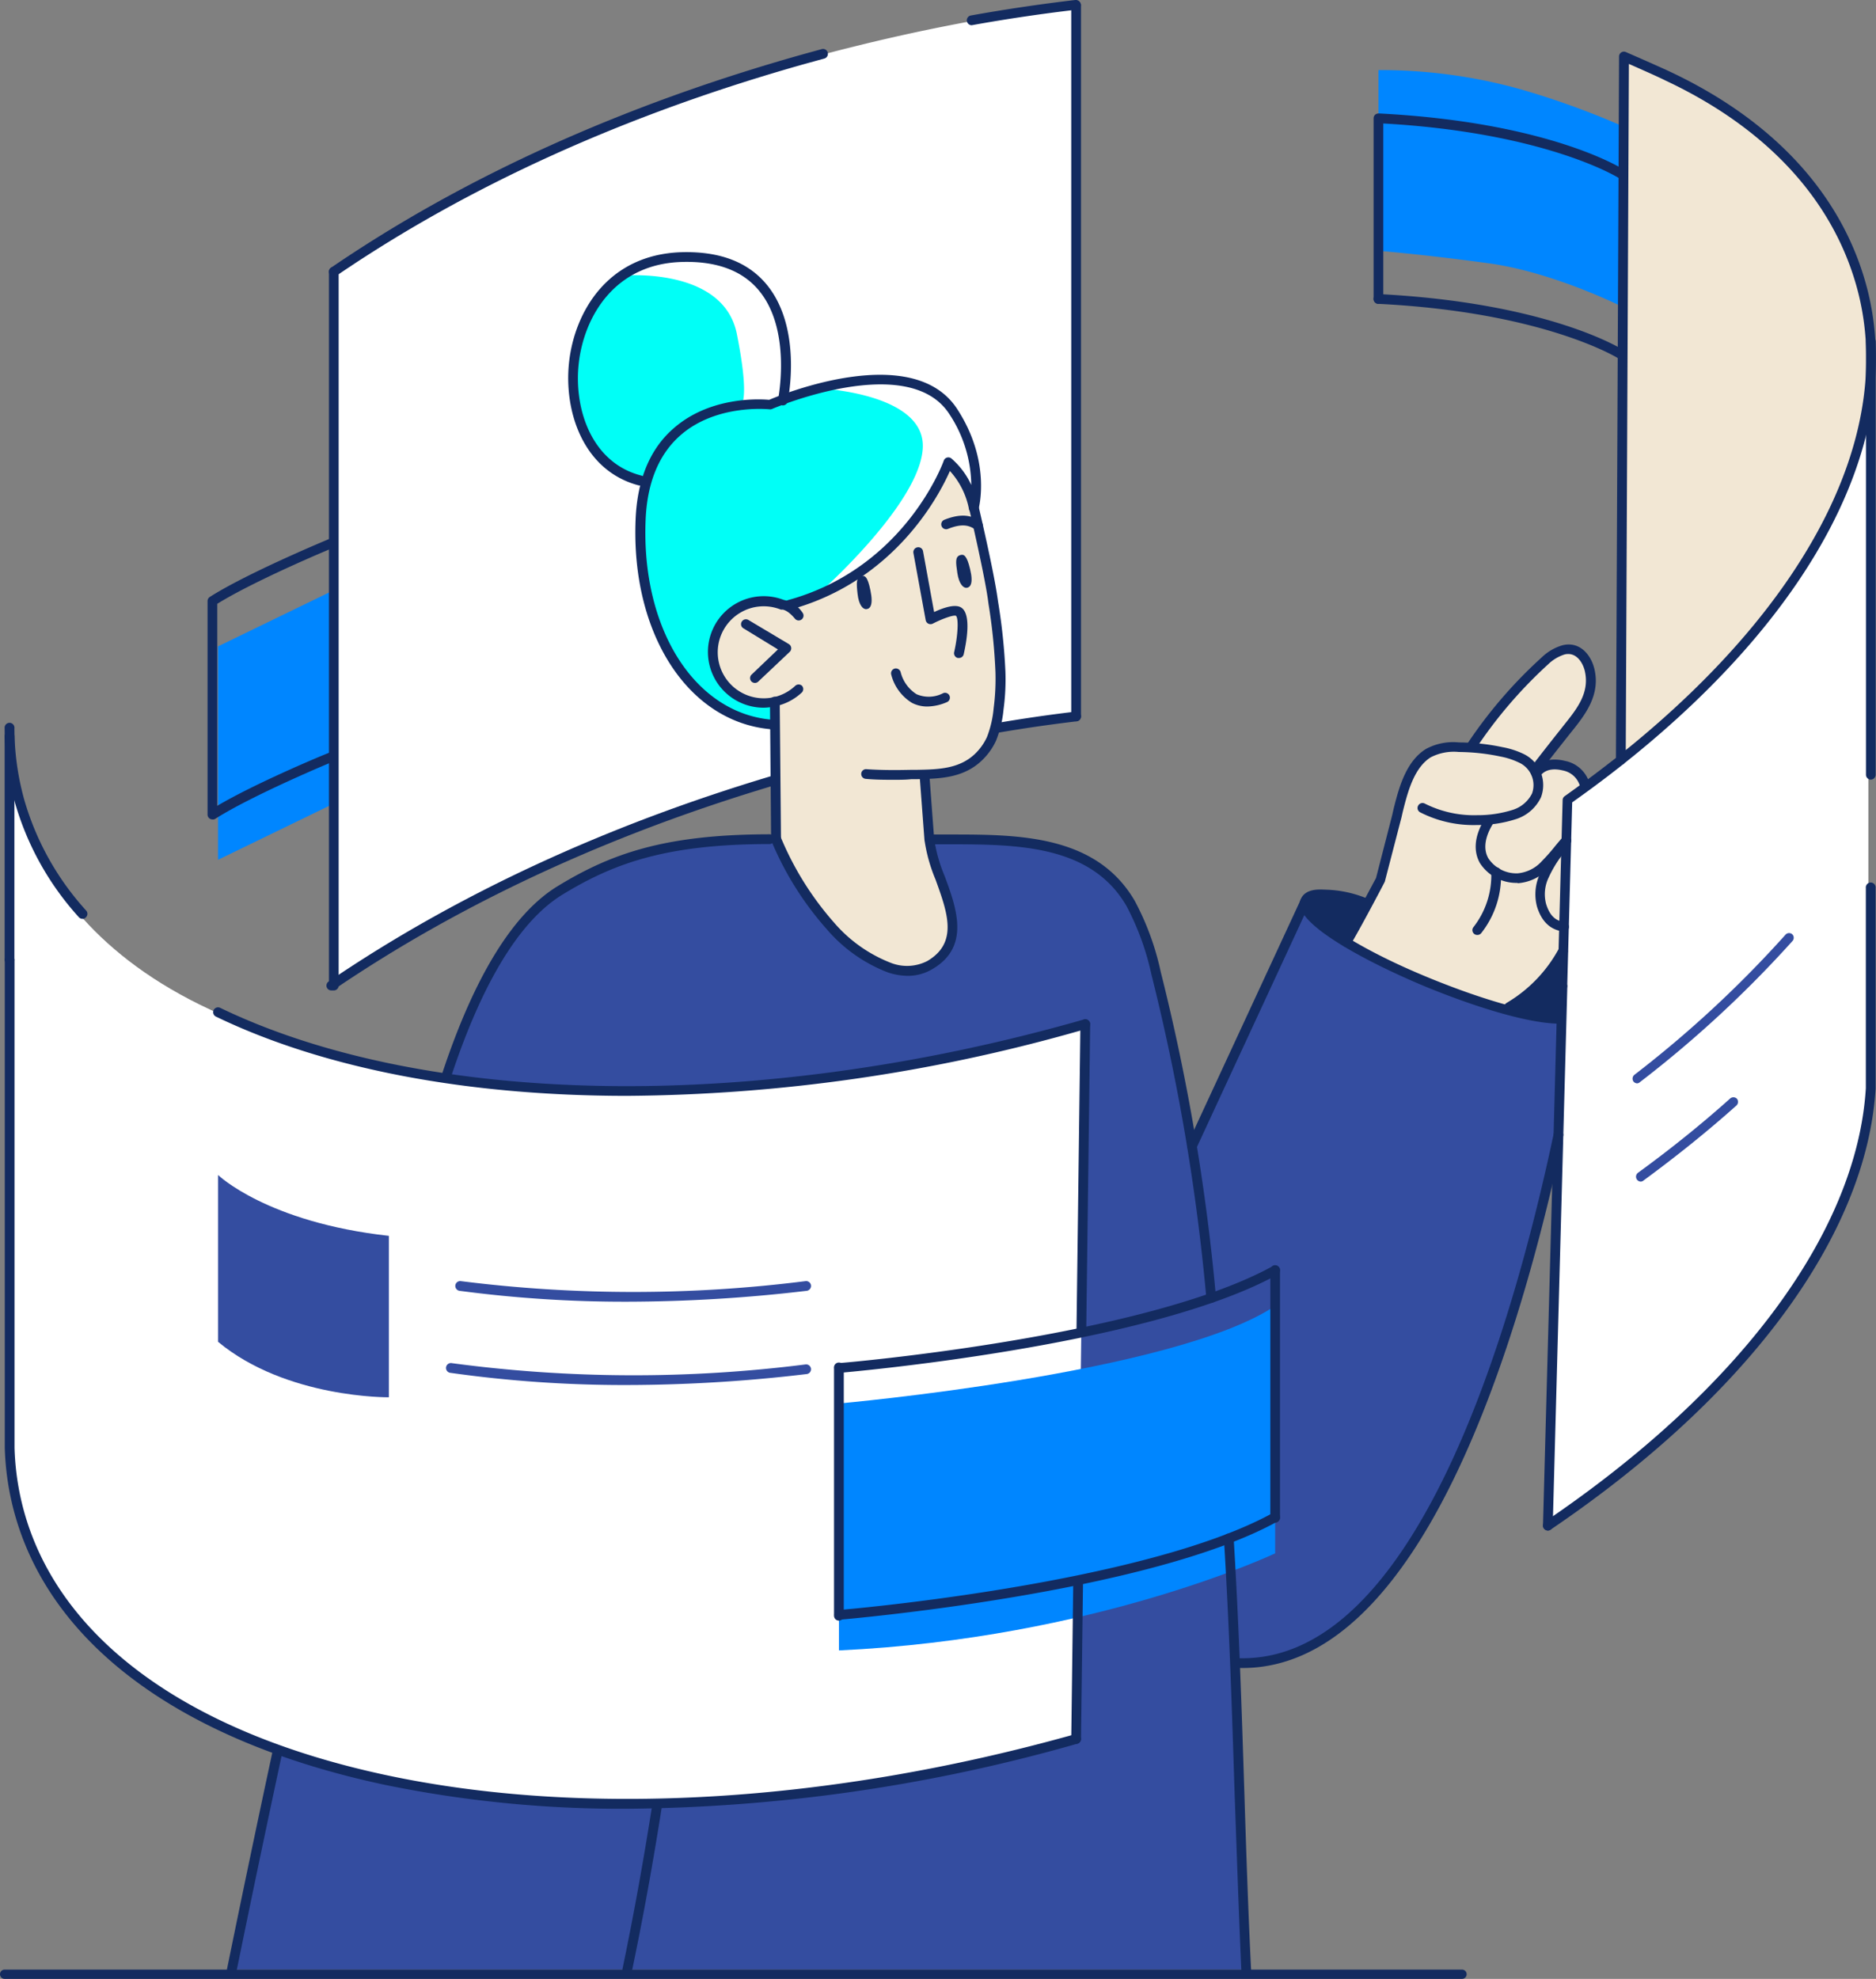
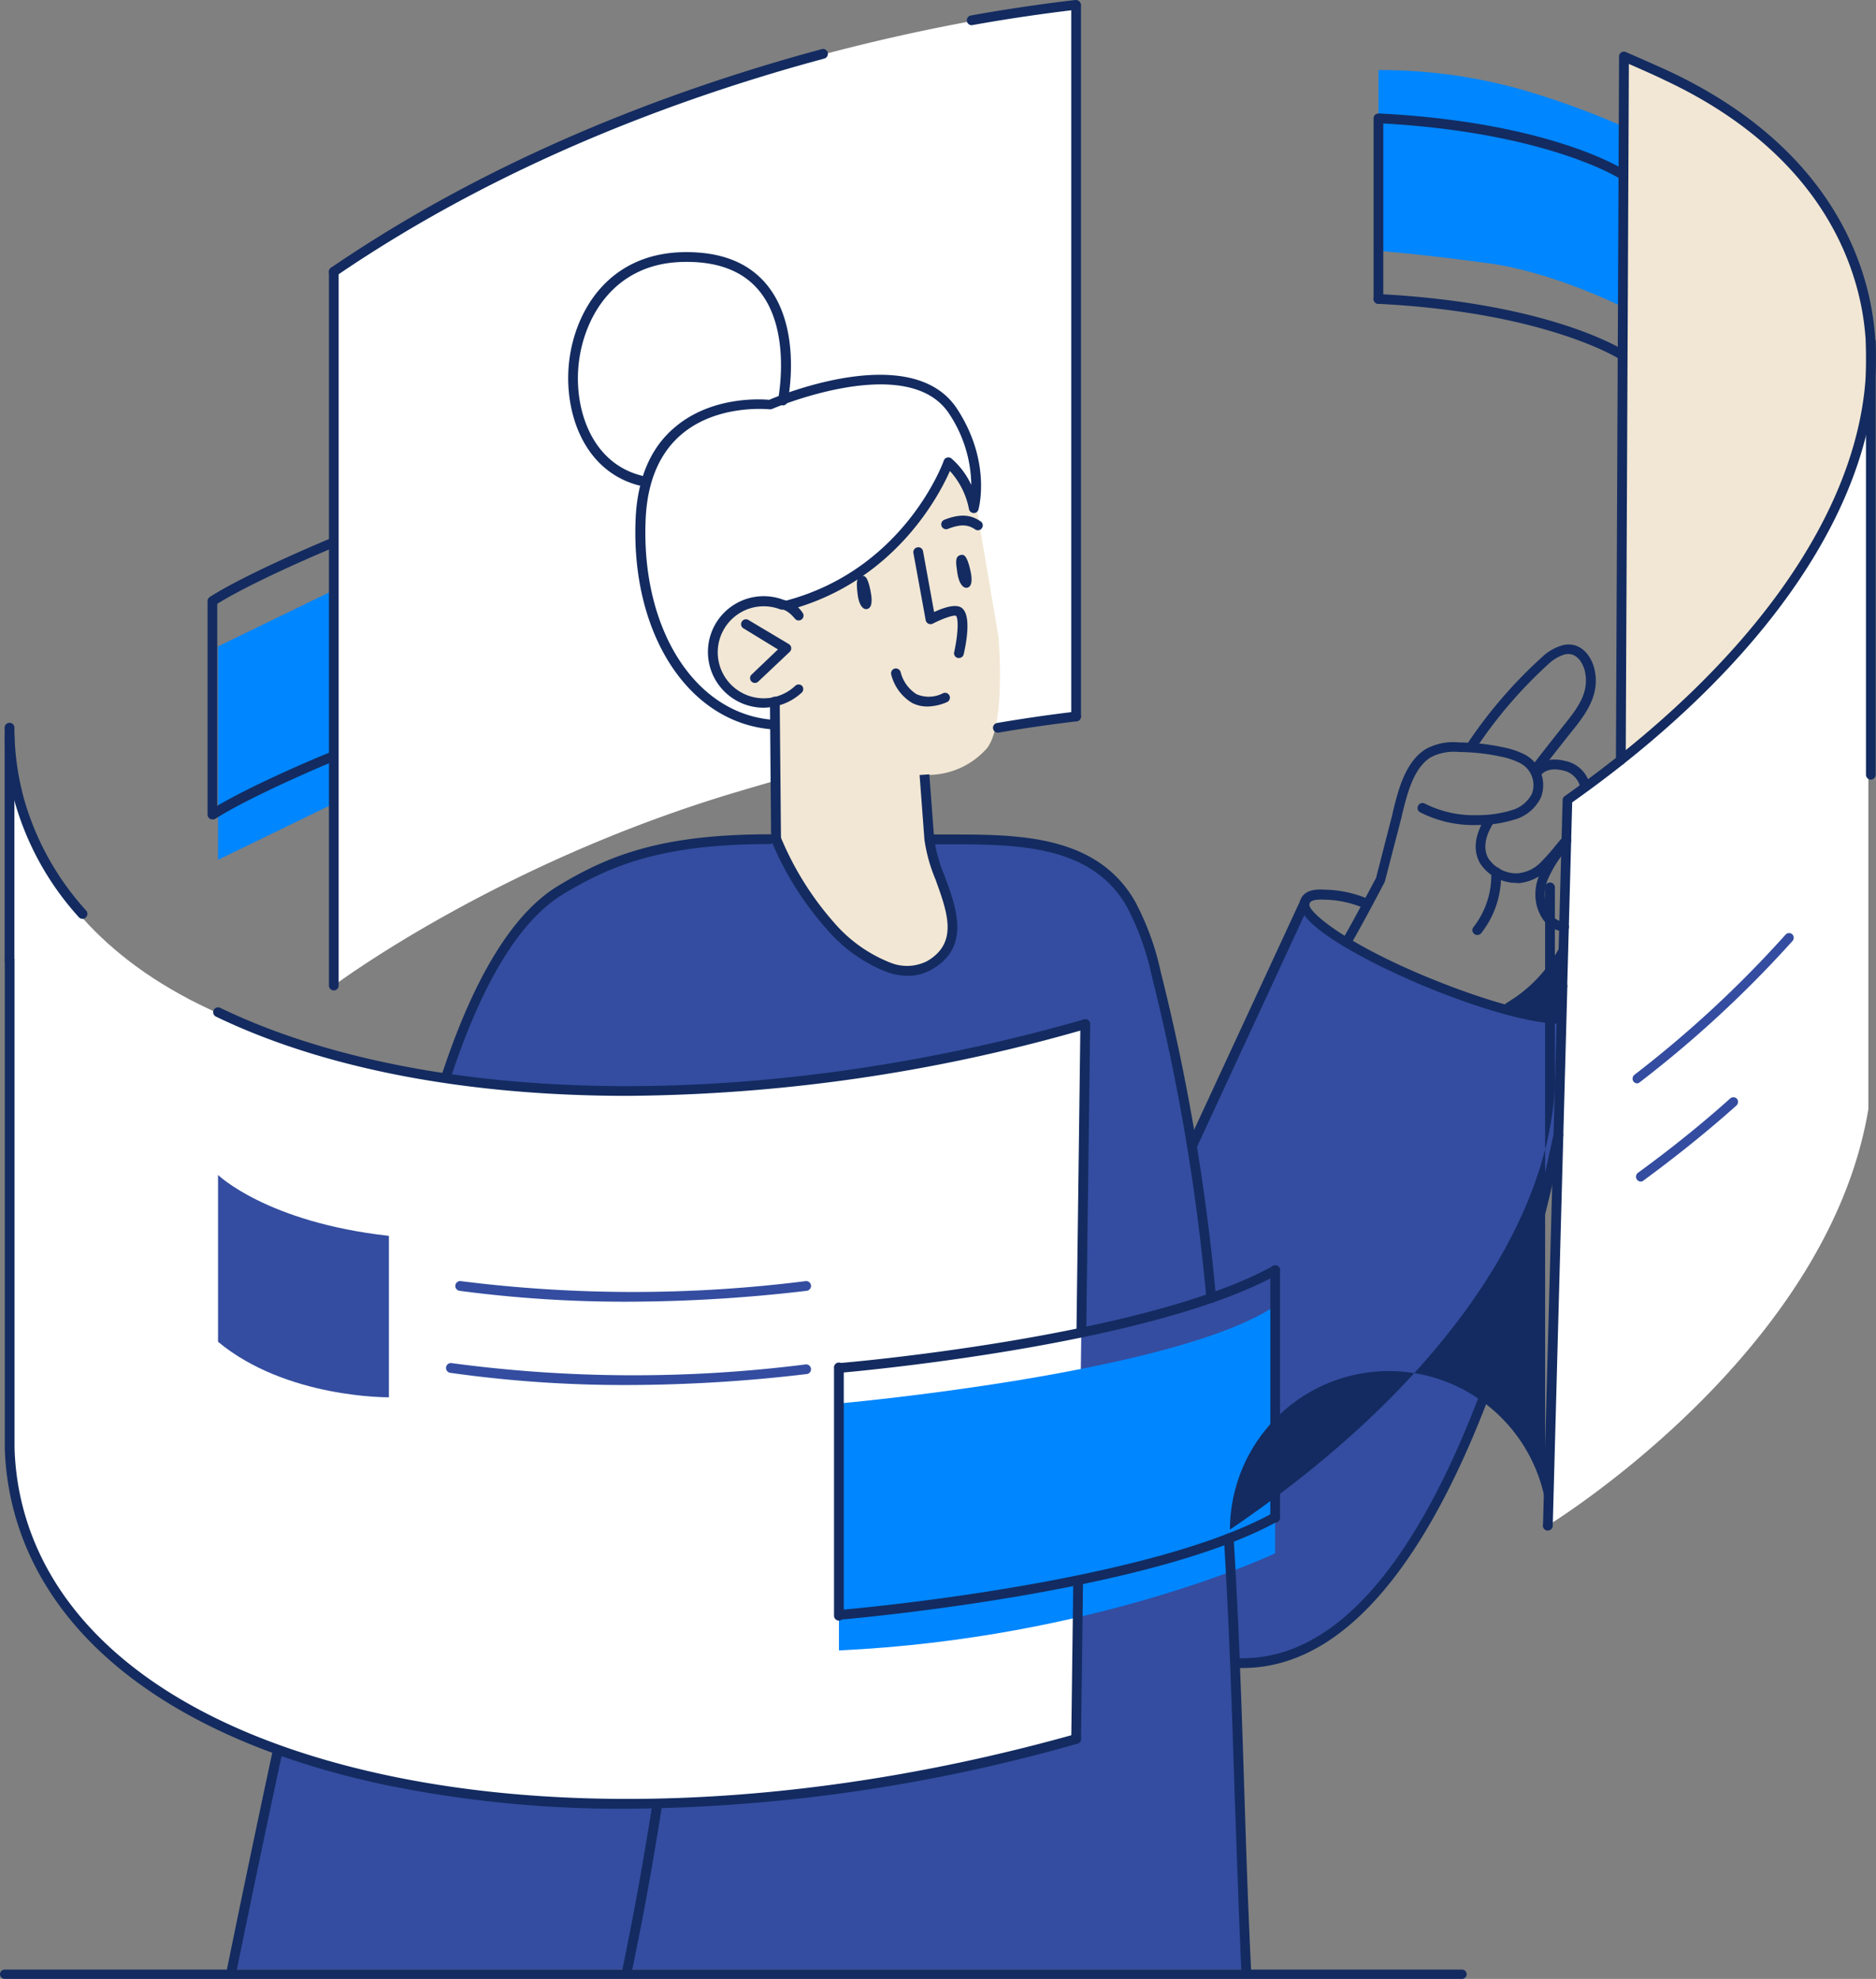
<svg xmlns="http://www.w3.org/2000/svg" id="Layer_1" data-name="Layer 1" viewBox="0 0 282.63 298.1">
  <rect x="0" y="0" width="282.63" height="298.1" fill="#808080" stroke="none" />
  <defs>
    <style>.cls-1{fill:#fff;}.cls-2{fill:#344da0;}.cls-3{fill:#f2e7d4;}.cls-4{fill:#00fff7;}.cls-5{fill:#0086ff;}.cls-6{fill:#132b60;}</style>
  </defs>
  <title>Projets_1</title>
  <path class="cls-1" d="M50.29,40.93V148.47s24.35-18.29,60.42-29.08,51.41-11.46,51.41-11.46V.73a293.56,293.56,0,0,0-58.84,13.82A234.82,234.82,0,0,0,50.29,40.93Z" />
  <path class="cls-2" d="M235,153.48s-24.49-2.69-38.69-17l-16.75,36.19s-5-23.6-6.31-29.34-1.47-17.06-32.66-16.87H116s-29.34-1.1-39.33,15.4-10.41,24.85-10.41,24.85L41.75,263.51l-6.82,33.18H187.75l-1.65-46.15s12.51,1.19,21.82-11.43a134,134,0,0,0,18.33-36.28c2.68-8.52,8.49-30.19,8.49-30.19Z" />
  <path class="cls-3" d="M116.9,126.37l-.25-20.67s-6.38,2-9.23-6S118,90.31,119.35,91c0,0,8.48-4,12-6.12,6.51-4,11.57-15.25,11.57-15.25l4,5.63,3.51,20.67s1.19,13.75-1.93,17a11.89,11.89,0,0,1-9.15,3.8l.72,9.68s2.47,7.92,2.82,9.28,2.21,7.81-3.64,9.57-10.72-1.83-13.62-5.31S116.9,126.37,116.9,126.37Z" />
-   <path class="cls-3" d="M202.86,141.28l4.94-8.37s2.84-15,4-16.17,2.5-4.37,9-4.21a9.39,9.39,0,0,0,1.4-1C222.41,111.35,234,98.3,234,98.3a4.88,4.88,0,0,1,4.56.61c2,1.62,1.46,4.83.43,6.64s-6.92,9.61-6.92,9.61,6,.06,6.58,2.74l-2.46,2.58-.76,23.63s-5.82,7.07-8.7,7.6C226.7,151.71,208,146.29,202.86,141.28Z" />
-   <path class="cls-4" d="M146.38,75.12a16.66,16.66,0,0,0-3.88-14.56c-6-7.09-24.91-.25-24.91-.25s2.69-8.3-1.28-14.86-12.61-9.09-20.4-5.18-10.69,14-9.15,20.87S93,72.22,97.44,72.4a40.92,40.92,0,0,0,.38,18.37c2.54,9.85,8.75,17.63,18.87,18.34l0-3.41s-7.61,1.14-8.82-5.35a8.07,8.07,0,0,1,5.44-9.58,24,24,0,0,1,5,.25,41.6,41.6,0,0,0,9-3.53,41.56,41.56,0,0,0,10.23-8.71C138.7,77.14,143,70,143,70S146,73.15,146.38,75.12Z" />
  <path class="cls-1" d="M236.16,120.48l-3,109.34s42.15-25.7,48.32-62.74V61.26a42.92,42.92,0,0,0-6.08-29.52C266.15,16.89,244.65,8.5,244.65,8.5l-.46,105.59Z" />
  <path class="cls-1" d="M163.5,154.27,162.12,262s-41.38,11.94-75.89,9.59-58-11-70.77-23.46S1.68,221.31,1.68,221.31l-.24-111.6s-2.82,29.93,35.43,44.58,81.13,9,85.05,8.62C129.42,162.14,163.5,154.27,163.5,154.27Z" />
  <path class="cls-5" d="M126.39,211.42s50.48-4.48,65.72-14.7V234S165,246.83,126.39,248.62Z" />
-   <path class="cls-6" d="M202.86,141.28l2.95-5s-8.38-2.11-9.16-.48S202.86,141.28,202.86,141.28Z" />
  <path class="cls-6" d="M235,144.54s-5.45,6.69-7.69,7.17c0,0,5.37,1.52,7.69,1.45Z" />
  <polygon class="cls-5" points="50.73 88.69 50.73 120.84 32.85 129.52 32.85 97.37 50.73 88.69" />
  <path class="cls-5" d="M244.25,18.92V46.14S234,41,224.33,39.67s-16.66-1.89-16.66-1.89V10.56a78,78,0,0,1,21.38,2.88A124.22,124.22,0,0,1,244.25,18.92Z" />
  <path class="cls-3" d="M244.65,8.5l-.46,105.59s16.39-11.42,24.56-24.42,12.31-24.51,12.77-28.41S283.1,42.6,276.73,34,267.71,19.79,244.65,8.5Z" />
  <path class="cls-1" d="M111,50.26c2.09,10.45.55,10.87.55,10.87h4.32l1.78-.92c.29-.94,2.41-8.61-1.31-14.76-4-6.56-12.61-9.09-20.4-5.18a14,14,0,0,0-2,1.24C96.68,41.32,109.14,41.13,111,50.26Z" />
  <path class="cls-1" d="M123.84,58.53c3.22.24,15.61,1.67,15.18,9-.48,8.41-15.46,21.68-15.51,21.72a33.65,33.65,0,0,0,3.73-1.76,41.56,41.56,0,0,0,10.23-8.71C138.7,77.14,143,70,143,70s3,3.16,3.41,5.13a16.66,16.66,0,0,0-3.88-14.56C138.72,56.12,129.9,57.14,123.84,58.53Z" />
  <path class="cls-6" d="M202.86,142.67a.76.76,0,0,1-.38-.11.73.73,0,0,1-.25-1c1.32-2.17,5-9.2,5.07-9.27l2.45-9.53c.1-.46.21-.94.33-1.41.81-3.19,1.91-6.74,4.72-8.51a8.62,8.62,0,0,1,5-1,33,33,0,0,1,6.6.72,12.48,12.48,0,0,1,3.1,1,5.2,5.2,0,0,1,2.65,6.56,6.27,6.27,0,0,1-3.72,3.26,18.54,18.54,0,0,1-5.87.9,17.66,17.66,0,0,1-8.6-1.91.73.73,0,0,1-.31-1,.74.74,0,0,1,1-.32,16.46,16.46,0,0,0,7.89,1.75,17.39,17.39,0,0,0,5.39-.81,4.88,4.88,0,0,0,2.88-2.46,3.73,3.73,0,0,0-2-4.67,11.16,11.16,0,0,0-2.73-.89,31.57,31.57,0,0,0-6.3-.69,7.59,7.59,0,0,0-4.23.8c-2.35,1.48-3.33,4.71-4.07,7.63-.12.46-.23.93-.33,1.39l-2.52,9.71c-.21.45-3.83,7.3-5.17,9.51A.74.74,0,0,1,202.86,142.67Z" />
  <path class="cls-6" d="M235.64,140.34c-2-.22-3.35-1.43-4.07-3.72a7.24,7.24,0,0,1,.44-5,18.84,18.84,0,0,1,3.33-5,.74.74,0,0,1,1-.07.73.73,0,0,1,.07,1,17.35,17.35,0,0,0-3.09,4.63,5.77,5.77,0,0,0-.39,4c.54,1.72,1.39,2.55,2.75,2.7a.73.73,0,0,1-.08,1.46Z" />
  <path class="cls-6" d="M231.53,116.34a.71.71,0,0,1-.45-.16.73.73,0,0,1-.13-1q2.06-2.67,4.16-5.31l.44-.56c2.08-2.59,4-5,3.19-8.32-.36-1.35-1.37-2.79-3-2.41a6.29,6.29,0,0,0-2.5,1.49,68.4,68.4,0,0,0-10.95,12.79.74.74,0,0,1-1.21-.85,69.77,69.77,0,0,1,11.21-13,7.49,7.49,0,0,1,3.12-1.81c2.52-.61,4.21,1.32,4.77,3.47,1,4-1.36,7-3.46,9.61l-.44.55c-1.39,1.76-2.78,3.52-4.15,5.3A.72.72,0,0,1,231.53,116.34Z" />
  <path class="cls-6" d="M238.75,119a.74.74,0,0,1-.7-.51,3.33,3.33,0,0,0-2.62-2.43c-.89-.22-2.52-.4-3.41.87a.74.74,0,0,1-1.21-.85c1-1.45,2.83-2,5-1.45a4.78,4.78,0,0,1,3.67,3.41.73.73,0,0,1-.48.92A.57.57,0,0,1,238.75,119Z" />
  <path class="cls-6" d="M228.62,133a6.54,6.54,0,0,1-5.67-3c-.75-1.34-1.2-3.62.87-6.87a.75.75,0,0,1,1-.22.74.74,0,0,1,.22,1c-1.33,2.08-1.62,3.94-.83,5.36a5.08,5.08,0,0,0,4.43,2.29,5.59,5.59,0,0,0,3.68-1.87,27.5,27.5,0,0,0,1.92-2.17c.36-.44.74-.89,1.18-1.4a.74.74,0,1,1,1.1,1c-.43.49-.79.93-1.15,1.36a27.61,27.61,0,0,1-2,2.27,7.05,7.05,0,0,1-4.71,2.3Z" />
  <path class="cls-6" d="M222.54,140.84a.69.69,0,0,1-.45-.16.73.73,0,0,1-.12-1,12.69,12.69,0,0,0,2.7-8.23.73.73,0,1,1,1.46-.14,13.93,13.93,0,0,1-3,9.29A.74.74,0,0,1,222.54,140.84Z" />
  <path class="cls-6" d="M235,154.21c-4.06,0-11.17-1.93-19.52-5.29-7.42-3-21.06-9.64-19.55-13.39.66-1.63,2.58-1.57,3.74-1.51a17.47,17.47,0,0,1,6.11,1.26.74.74,0,0,1,.4,1,.75.75,0,0,1-1,.4,15.66,15.66,0,0,0-5.51-1.15c-1.17-.05-2.16,0-2.4.58-.47,1.16,5.73,6.25,18.73,11.48,8.06,3.25,15.15,5.19,19,5.19a.74.74,0,1,1,0,1.47Z" />
-   <path class="cls-6" d="M134.82,117.47c-1.38,0-2.88,0-4.39-.14a.74.74,0,0,1-.68-.78.72.72,0,0,1,.79-.68c2.41.17,4.85.14,6.7.1H138c3.32-.06,6.46-.12,8.86-2.38a8.33,8.33,0,0,0,1.84-2.58,16,16,0,0,0,1-4.32,34.27,34.27,0,0,0,.27-5.48A86.47,86.47,0,0,0,148.93,91l-.11-.8c-.59-4.06-2.78-13.45-2.81-13.55a.74.74,0,0,1,.55-.88.73.73,0,0,1,.88.55c.09.38,2.24,9.54,2.83,13.67l.12.8a88.44,88.44,0,0,1,1.08,10.36,33.83,33.83,0,0,1-.28,5.72,16.86,16.86,0,0,1-1.14,4.73,9.82,9.82,0,0,1-2.17,3c-2.81,2.65-6.39,2.71-9.85,2.78h-.76C136.53,117.46,135.7,117.47,134.82,117.47Z" />
  <path class="cls-6" d="M129.7,86.8c.57-.17,1,0,1.43,2.11.48,2.31-.07,2.8-.6,2.85s-1.14-.61-1.33-2.28S129,87,129.7,86.8Z" />
  <path class="cls-6" d="M144.64,83.63c.56-.19,1,0,1.5,2.06.56,2.29,0,2.8-.5,2.86s-1.16-.56-1.41-2.23S143.9,83.87,144.64,83.63Z" />
  <path class="cls-6" d="M147.33,79.88a.65.65,0,0,1-.4-.12c-.84-.55-1.84-1-4.16-.07a.74.74,0,0,1-.55-1.37c2.84-1.14,4.33-.57,5.52.22a.72.72,0,0,1,.2,1A.71.71,0,0,1,147.33,79.88Z" />
  <path class="cls-6" d="M115.07,106.61a8.4,8.4,0,1,1,3-16.24,4.49,4.49,0,0,1,2.82,1.9.73.73,0,0,1-1.13.93c-1.08-1.31-1.85-1.37-1.86-1.37a1.09,1.09,0,0,1-.26,0,6.93,6.93,0,1,0,2.18,11.47.75.75,0,0,1,1,0,.74.74,0,0,1,0,1,8.31,8.31,0,0,1-4,2.09A8.49,8.49,0,0,1,115.07,106.61Z" />
  <path class="cls-6" d="M113.74,102.88a.76.76,0,0,1-.54-.23.74.74,0,0,1,0-1l4-3.82L112,94.65a.72.72,0,0,1-.25-1,.73.73,0,0,1,1-.26l6.1,3.64a.74.74,0,0,1,.35.55.73.73,0,0,1-.22.61l-4.75,4.49A.74.74,0,0,1,113.74,102.88Z" />
  <path class="cls-6" d="M136.8,147a9.61,9.61,0,0,1-3-.5,22.87,22.87,0,0,1-9.25-6.53,47.54,47.54,0,0,1-8-12.5l-.34-.78a.73.73,0,0,1,.39-1,.73.73,0,0,1,1,.39l.33.75a46.16,46.16,0,0,0,7.7,12.12,21.6,21.6,0,0,0,8.62,6.11,6.68,6.68,0,0,0,5.45-.29c4.74-2.78,3-7.39,1.25-12.26a24.21,24.21,0,0,1-1.68-6.05l-.73-9.71,1.47-.1s.72,9.67.73,9.71a22.77,22.77,0,0,0,1.59,5.64c1.75,4.74,3.92,10.64-1.89,14A7.14,7.14,0,0,1,136.8,147Z" />
  <path class="cls-6" d="M116.9,127.11a.73.73,0,0,1-.73-.73L116,105.7a.71.71,0,0,1,.73-.74.74.74,0,0,1,.74.73l.19,20.68a.74.74,0,0,1-.73.74Z" />
  <path class="cls-6" d="M187.75,297.43a.75.75,0,0,1-.74-.71c-.4-8.9-.69-17.75-1-26.32-.4-12.52-.81-25.48-1.62-38.6a.73.73,0,0,1,.69-.78.75.75,0,0,1,.78.69c.8,13.14,1.22,26.11,1.62,38.65.27,8.55.56,17.4,1,26.3a.74.74,0,0,1-.7.77Z" />
  <path class="cls-6" d="M182.48,196.27a.74.74,0,0,1-.73-.66,317.28,317.28,0,0,0-8.29-48.84,40,40,0,0,0-3.76-10.31c-5.35-9.2-16.52-9.24-26.38-9.28-1.14,0-2.26,0-3.35,0a.74.74,0,0,1,0-1.47c1.1,0,2.21,0,3.35,0,10.25,0,21.87.09,27.64,10a40.73,40.73,0,0,1,3.91,10.69,317.51,317.51,0,0,1,8.33,49.06.73.73,0,0,1-.66.8Z" />
  <path class="cls-6" d="M144.47,99.12l-.17,0a.74.74,0,0,1-.55-.89c.57-2.47.7-5.13.26-5.47-.36-.14-2,.42-3.49,1.19a.76.76,0,0,1-.66,0,.75.75,0,0,1-.4-.53l-1.85-10.12a.74.74,0,0,1,.6-.85.72.72,0,0,1,.85.59l1.67,9.16c1.43-.67,3.29-1.3,4.18-.61,1.45,1.12.67,5.25.27,7A.73.73,0,0,1,144.47,99.12Z" />
  <path class="cls-6" d="M67.26,162.78a.66.66,0,0,1-.23,0,.72.72,0,0,1-.46-.92C71.43,147.12,77.3,137.59,84,133.5c7.92-4.83,16-7.82,32-7.82a.74.74,0,0,1,0,1.47c-15.64,0-23.55,2.91-31.24,7.6-6.41,3.91-12.08,13.17-16.83,27.53A.73.73,0,0,1,67.26,162.78Z" />
  <path class="cls-6" d="M34.93,297.43l-.15,0a.72.72,0,0,1-.57-.86c2.3-11.28,4.6-22.24,6.82-32.59a.74.74,0,0,1,1.44.31c-2.22,10.35-4.52,21.3-6.82,32.57A.74.74,0,0,1,34.93,297.43Z" />
  <path class="cls-6" d="M94.51,297.43l-.15,0a.73.73,0,0,1-.57-.87c1.66-8,3.1-15.91,4.52-24.94a.73.73,0,0,1,1.45.23c-1.42,9.05-2.87,17-4.54,25A.73.73,0,0,1,94.51,297.43Z" />
  <path class="cls-6" d="M116,109.84c-12.41-1.18-20.9-14.41-20.25-31.45.23-6.17,2.21-10.9,5.89-14,5.51-4.71,12.9-4.28,14.24-4.16,2.22-.94,21.69-8.77,28.31,1.36,5.16,7.9,3.3,14.86,3.22,15.15a.69.69,0,0,1-.74.54.73.73,0,0,1-.69-.6,11.88,11.88,0,0,0-2.87-5.73c-1.65,3.74-8.34,16.56-24,20.87a.72.72,0,0,1-.9-.51.74.74,0,0,1,.51-.91c17.63-4.84,23.41-20.81,23.46-21a.74.74,0,0,1,.49-.47.75.75,0,0,1,.66.13,11.8,11.8,0,0,1,3,4A19.76,19.76,0,0,0,143,62.34c-6.2-9.48-26.47-.82-26.67-.74a.73.73,0,0,1-.38.06c-.08,0-7.87-.86-13.32,3.81-3.35,2.87-5.16,7.23-5.37,13-.62,16.23,7.31,28.82,18.85,29.93a.73.73,0,0,1-.07,1.46Z" />
  <path class="cls-6" d="M139.72,106.43a5,5,0,0,1-2.31-.54,7,7,0,0,1-3.15-4.3.74.74,0,0,1,.55-.88.75.75,0,0,1,.88.55,5.53,5.53,0,0,0,2.4,3.32,4.66,4.66,0,0,0,4-.16.73.73,0,1,1,.57,1.35A7.69,7.69,0,0,1,139.72,106.43Z" />
  <path class="cls-6" d="M96.48,73.14l-.18,0c-8.45-2.18-11.4-11.19-10.56-18.64s5.77-16.19,17-16.51q8.49-.21,12.7,4.8c5.46,6.52,3.33,17.16,3.24,17.61a.74.74,0,1,1-1.44-.3c0-.1,2.07-10.4-2.93-16.37-2.5-3-6.41-4.41-11.53-4.27C92.5,39.73,88,47.81,87.2,54.65s1.87,15.09,9.46,17a.74.74,0,0,1,.53.9A.73.73,0,0,1,96.48,73.14Z" />
-   <path class="cls-6" d="M49.92,149.2a.73.73,0,0,1-.41-1.34c19.24-13.08,41.73-23.5,66.85-31a.74.74,0,1,1,.42,1.41c-25,7.44-47.33,17.8-66.45,30.79A.69.69,0,0,1,49.92,149.2Z" />
  <path class="cls-6" d="M150.34,110.37a.73.73,0,0,1-.73-.61.74.74,0,0,1,.61-.85c4.12-.7,7.76-1.23,11.82-1.71a.71.71,0,0,1,.81.64.74.74,0,0,1-.64.82c-4,.48-7.65,1-11.75,1.7Z" />
  <path class="cls-6" d="M50.29,41.66a.73.73,0,0,1-.41-1.34C70,26.59,93.92,15.78,121,8.17l2.8-.77a.72.72,0,0,1,.9.52.73.73,0,0,1-.51.9l-2.8.77C94.48,17.15,70.68,27.9,50.7,41.53A.69.69,0,0,1,50.29,41.66Z" />
  <path class="cls-6" d="M146.36,3.8a.74.74,0,0,1-.13-1.46C151.47,1.4,156.79.61,162,0a.75.75,0,0,1,.81.65.72.72,0,0,1-.64.81c-5.22.61-10.51,1.39-15.72,2.33Z" />
  <path class="cls-6" d="M235.4,149.27a.75.75,0,0,1-.74-.76l.76-28a.71.71,0,0,1,.32-.58q4-2.85,7.71-5.76L243.92,8.5a.73.73,0,0,1,1-.67s4.93,2.15,6.55,2.91c15.56,7.29,25.8,18.32,29.61,31.92,6.33,22.55-7.17,49.11-36.32,72.29a.78.78,0,0,1-.3.24q-3.64,2.88-7.6,5.68l-.75,27.68A.74.74,0,0,1,235.4,149.27Zm10-139.65L244.93,113c27.93-22.59,40.84-48.2,34.76-69.89-3.7-13.18-13.66-23.89-28.82-31C249.72,11.53,246.9,10.29,245.38,9.62Z" />
  <path class="cls-6" d="M233.19,230.56a.75.75,0,0,1-.73-.76l2.2-81.29a.74.74,0,0,1,1.47,0l-2.2,81.29A.74.74,0,0,1,233.19,230.56Z" />
-   <path class="cls-6" d="M233.2,230.56a.74.74,0,0,1-.42-1.35c29.38-19.9,47-43.69,48.32-65.28l0-.92V133.77a.74.74,0,1,1,1.47,0V163l0,1c-1.35,22.05-19.19,46.26-48.95,66.42A.71.71,0,0,1,233.2,230.56Z" />
+   <path class="cls-6" d="M233.2,230.56a.74.74,0,0,1-.42-1.35l0-.92V133.77a.74.74,0,1,1,1.47,0V163l0,1c-1.35,22.05-19.19,46.26-48.95,66.42A.71.71,0,0,1,233.2,230.56Z" />
  <path class="cls-6" d="M281.85,117.44a.73.73,0,0,1-.73-.73l0-65.27a.73.73,0,1,1,1.46,0l0,65.27A.74.74,0,0,1,281.85,117.44Z" />
  <path class="cls-6" d="M162.12,262.7a.74.74,0,0,1-.73-.75l.3-23.4a.73.73,0,0,1,.73-.72.74.74,0,0,1,.74.74l-.3,23.4A.74.74,0,0,1,162.12,262.7Z" />
  <path class="cls-6" d="M162.91,201.06a.74.74,0,0,1-.73-.75l.59-46.05a.8.8,0,0,1,.74-.72.74.74,0,0,1,.73.74l-.59,46.05A.75.75,0,0,1,162.91,201.06Z" />
  <path class="cls-6" d="M94.47,165.08c-23.89,0-45.48-4-61.94-11.94a.73.73,0,0,1,.64-1.32c30.94,14.92,80.27,15.75,128.76,2.14l1.37-.39a.73.73,0,1,1,.4,1.41l-1.37.39A254.39,254.39,0,0,1,94.47,165.08Z" />
  <path class="cls-6" d="M12.43,138.42a.76.76,0,0,1-.55-.25,43.5,43.5,0,0,1-9.63-17.28A41.45,41.45,0,0,1,.7,109.71a.74.74,0,1,1,1.47,0,40.49,40.49,0,0,0,1.49,10.79A42.09,42.09,0,0,0,13,137.19a.74.74,0,0,1-.06,1A.7.7,0,0,1,12.43,138.42Z" />
  <path class="cls-2" d="M94.48,196.09a188.94,188.94,0,0,1-25.25-1.64.75.75,0,0,1-.63-.83.74.74,0,0,1,.83-.63,207.21,207.21,0,0,0,51.93,0,.73.73,0,0,1,.82.64.74.74,0,0,1-.65.82A232.23,232.23,0,0,1,94.48,196.09Z" />
  <path class="cls-2" d="M94.47,208.64a186.58,186.58,0,0,1-26.58-1.83.74.74,0,1,1,.21-1.46,206.18,206.18,0,0,0,53.26.19.73.73,0,1,1,.17,1.45A230.41,230.41,0,0,1,94.47,208.64Z" />
  <path class="cls-6" d="M94.53,272.47a176.54,176.54,0,0,1-36.64-3.62c-30.34-6.48-50.1-20.92-55.64-40.67a41.68,41.68,0,0,1-1.53-10.1l0-1.5v-72a.74.74,0,0,1,1.47,0l0,73.51a40.25,40.25,0,0,0,1.47,9.73C9.05,247,28.41,261.05,58.2,267.41s66.78,4.21,103.73-6.16a.73.73,0,0,1,.9.51.74.74,0,0,1-.51.91A253.71,253.71,0,0,1,94.53,272.47Z" />
  <path class="cls-6" d="M1.43,145.28a.74.74,0,0,1-.73-.74V111a.74.74,0,1,1,1.47,0v33.51A.74.74,0,0,1,1.43,145.28Z" />
  <path class="cls-6" d="M50.29,149.2a.73.73,0,0,1-.73-.73V40.93a.73.73,0,1,1,1.46,0V148.47A.73.73,0,0,1,50.29,149.2Z" />
  <path class="cls-6" d="M162.12,108.66a.73.73,0,0,1-.73-.73V.73a.74.74,0,0,1,1.47,0v107.2A.74.74,0,0,1,162.12,108.66Z" />
  <path class="cls-2" d="M246.67,163.2a.75.75,0,0,1-.58-.28.75.75,0,0,1,.13-1A169.09,169.09,0,0,0,269,140.8a.72.72,0,0,1,1-.07.73.73,0,0,1,.07,1,170.88,170.88,0,0,1-23,21.28A.74.74,0,0,1,246.67,163.2Z" />
  <path class="cls-6" d="M187.2,251.27h-.76a.74.74,0,0,1-.71-.76.7.7,0,0,1,.76-.71h.72c26.17,0,40.58-49.37,46.86-79a.72.72,0,0,1,.87-.56.73.73,0,0,1,.57.87C229.13,201.18,214.41,251.27,187.2,251.27Z" />
  <path class="cls-6" d="M179.59,173.38a.82.82,0,0,1-.31-.07.74.74,0,0,1-.36-1l17-36.7a.74.74,0,0,1,1.34.62l-17,36.7A.73.73,0,0,1,179.59,173.38Z" />
  <path class="cls-6" d="M227.34,152.44a.75.75,0,0,1-.63-.35.74.74,0,0,1,.25-1,21.14,21.14,0,0,0,7.86-8.13.73.73,0,0,1,1.29.7,22.64,22.64,0,0,1-8.39,8.69A.75.75,0,0,1,227.34,152.44Z" />
  <path class="cls-6" d="M126.39,206.81a.74.74,0,0,1-.06-1.47c.46,0,46-3.9,65.42-14.61a.73.73,0,1,1,.71,1.28c-19.68,10.87-65.55,14.76-66,14.8Z" />
  <path class="cls-6" d="M126.39,244a.74.74,0,0,1-.06-1.47c.46,0,46-3.9,65.42-14.61a.73.73,0,1,1,.71,1.28c-19.68,10.87-65.55,14.76-66,14.8Z" />
  <path class="cls-6" d="M126.39,244.13a.74.74,0,0,1-.74-.74V206.08a.74.74,0,1,1,1.47,0v37.31A.74.74,0,0,1,126.39,244.13Z" />
  <path class="cls-6" d="M192.11,229.37a.73.73,0,0,1-.73-.74V191.32a.73.73,0,1,1,1.46,0v37.31A.73.73,0,0,1,192.11,229.37Z" />
  <path class="cls-6" d="M32,123.44a.73.73,0,0,1-.73-.74V90.55a.74.74,0,0,1,.33-.62c5.56-3.56,17.49-8.53,18-8.74a.74.74,0,0,1,.56,1.36c-.12,0-11.83,4.92-17.43,8.41v30.43c5.9-3.49,16.4-7.85,16.87-8a.74.74,0,1,1,.56,1.36c-.12,0-12.31,5.12-17.76,8.62A.72.72,0,0,1,32,123.44Z" />
  <path class="cls-6" d="M207.67,45.77a.73.73,0,0,1-.73-.73V17.82a.75.75,0,0,1,.22-.53.87.87,0,0,1,.55-.2c25.43,1.29,36.47,8.17,36.93,8.47a.74.74,0,0,1-.79,1.24c-.11-.07-11-6.83-35.45-8.2V45A.73.73,0,0,1,207.67,45.77Z" />
  <path class="cls-6" d="M244.25,54.13a.72.72,0,0,1-.4-.12c-.11-.07-11.23-7-36.22-8.24a.72.72,0,0,1-.69-.77.74.74,0,0,1,.77-.7c25.43,1.3,36.47,8.18,36.93,8.47a.74.74,0,0,1,.22,1A.72.72,0,0,1,244.25,54.13Z" />
  <path class="cls-2" d="M58.59,186.17v24.32s-15.46.18-25.74-8.36V177S40.21,184.13,58.59,186.17Z" />
  <path class="cls-2" d="M247.21,178a.74.74,0,0,1-.44-1.33c5-3.64,9.67-7.41,13.91-11.21a.74.74,0,0,1,1,.06.75.75,0,0,1-.06,1c-4.28,3.83-9,7.63-14,11.3A.69.69,0,0,1,247.21,178Z" />
  <path class="cls-6" d="M220.26,298.1H.7a.7.7,0,0,1,0-1.4H220.26a.7.7,0,1,1,0,1.4Z" />
</svg>